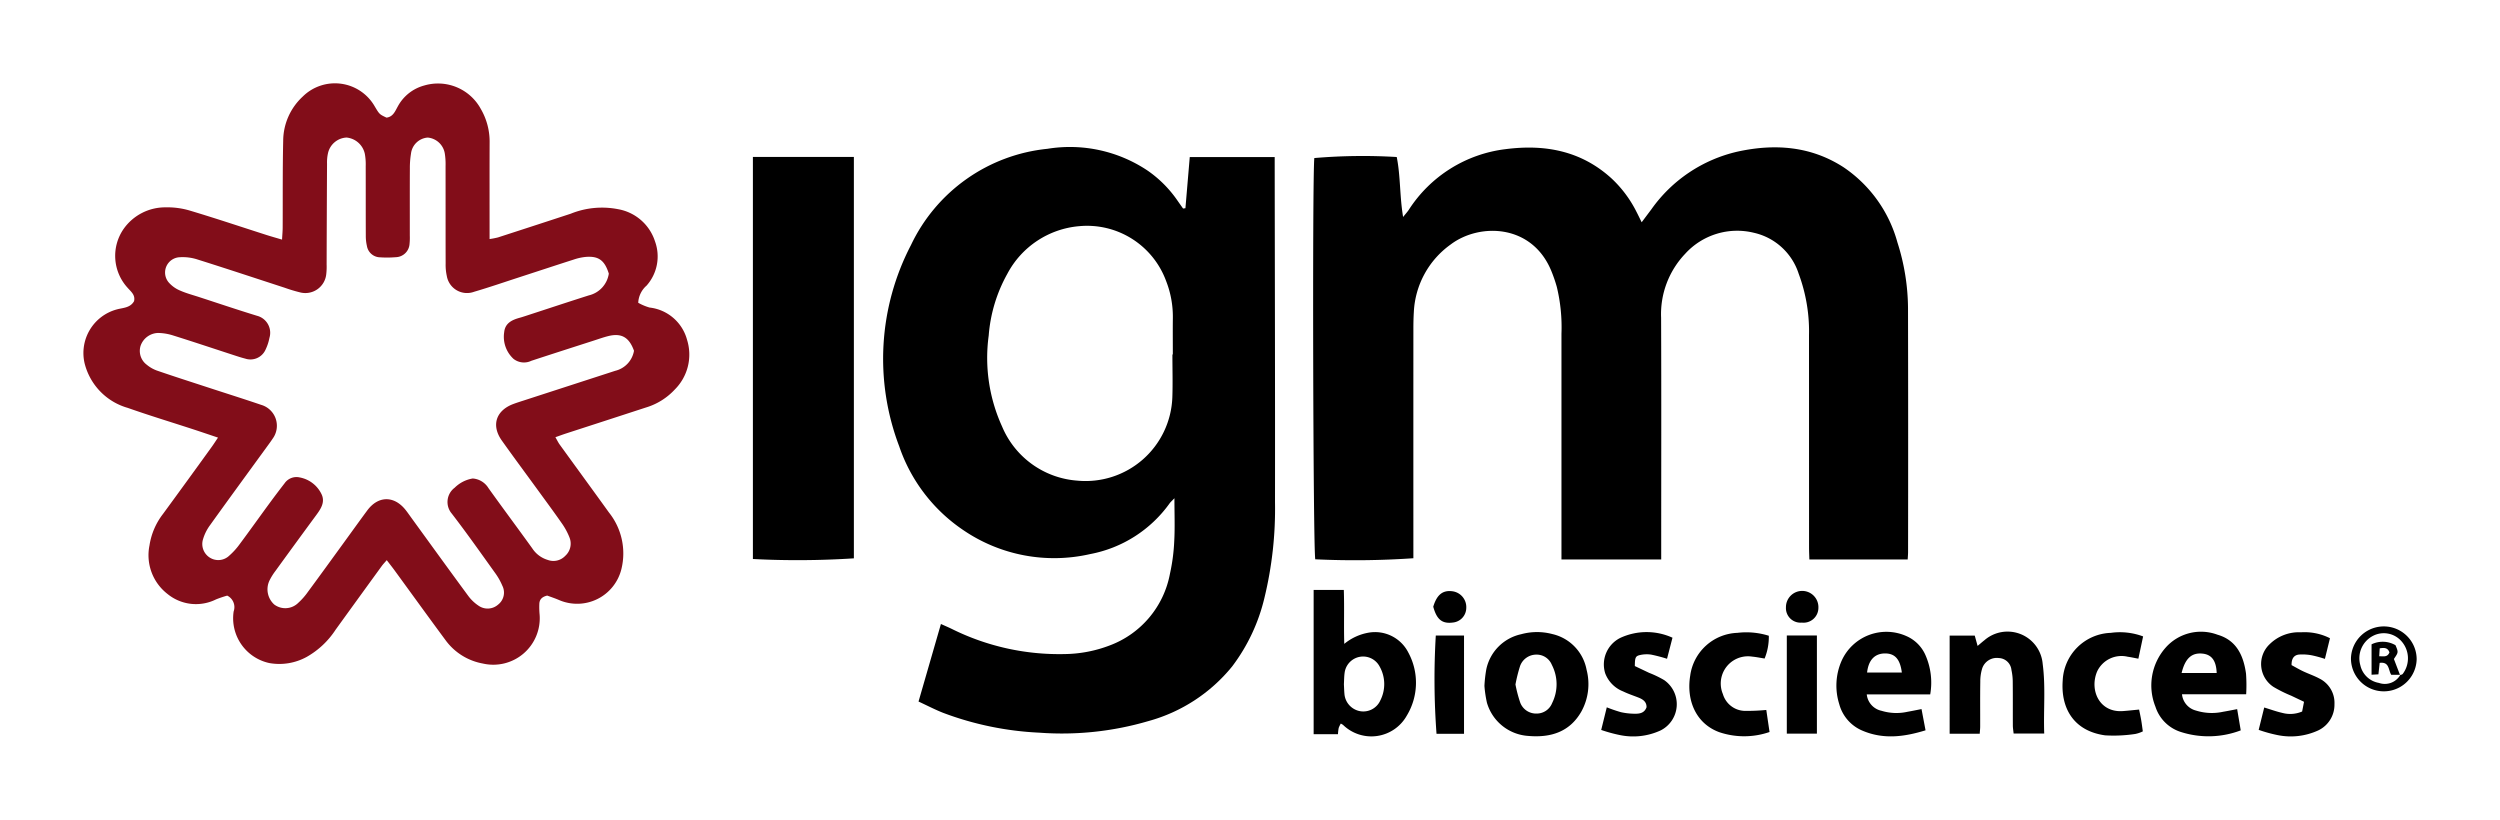
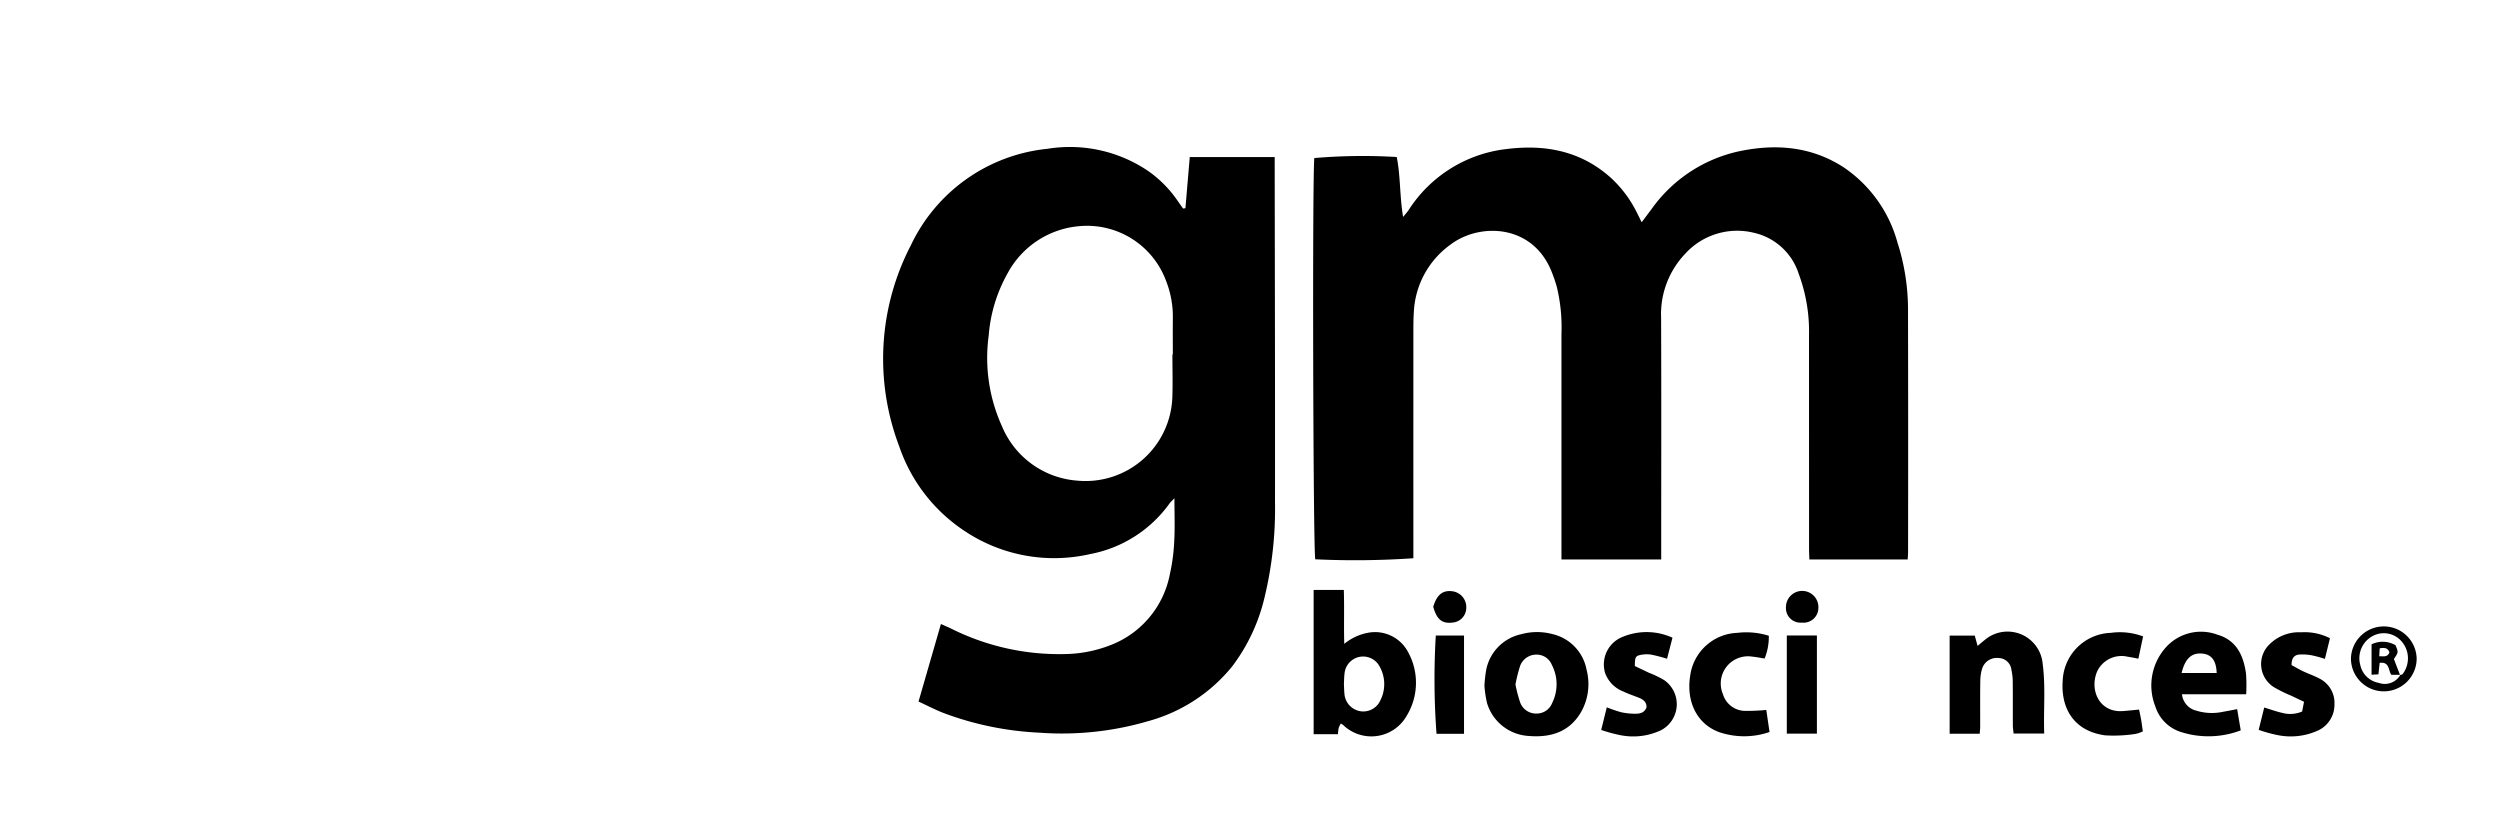
<svg xmlns="http://www.w3.org/2000/svg" id="Layer_1" data-name="Layer 1" viewBox="0 0 300 98.364">
  <path d="M168.373,26.038c.32-.4.506-.602.659-.826a16.114,16.114,0,0,1,11.674-7.318c4.697-.602,9.04.203,12.672,3.512a14.13,14.13,0,0,1,2.998,4.008c.19.366.367.738.625,1.258.439-.586.801-1.07,1.165-1.554a17.407,17.407,0,0,1,10.333-6.922c4.451-.977,8.785-.675,12.728,1.874a15.952,15.952,0,0,1,6.464,9.02,26.353,26.353,0,0,1,1.271,7.92q.032,14.609.007,29.218c-0.0.285-.028.569-.046.906H217.124c-.014-.493-.038-.978-.038-1.463q-.003-12.72-.005-25.44a19.86,19.86,0,0,0-1.245-7.399,7.332,7.332,0,0,0-5.338-4.891,8.419,8.419,0,0,0-8.28,2.517,10.505,10.505,0,0,0-2.885,7.679c.036,9.194.013,18.387.012,27.581v1.416H187.376v-1.521q0-12.783 0-25.566a20.628,20.628,0,0,0-.557-5.614,17.633,17.633,0,0,0-.652-1.898c-2.317-5.685-8.64-5.798-12.081-3.201a10.577,10.577,0,0,0-4.426,8.112c-.041.67-.054,1.342-.054,2.013q-.005,13.035-.001,26.07l0,1.459a101.53,101.53,0,0,1-11.77.128c-.259-.882-.367-45.866-.116-48.15a68.383,68.383,0,0,1,9.889-.124C168.069,21.119,167.949,23.5,168.373,26.038Z" />
  <path d="M142.251,24.986c.172-2.027.344-4.053.52-6.137h10.192c0,.298-0.0.539,0,.779.017,13.547.054,27.095.038,40.642A45.243,45.243,0,0,1,151.736,71.728a22.055,22.055,0,0,1-3.873,8.239,19.612,19.612,0,0,1-10.065,6.566,36.784,36.784,0,0,1-13.075,1.388,37.601,37.601,0,0,1-11.537-2.377c-.967-.38-1.893-.865-2.962-1.359l2.688-9.306c.537.243.949.416,1.349.614a28.958,28.958,0,0,0,13.503,2.995,15.628,15.628,0,0,0,5.414-1.04,11.41,11.41,0,0,0,7.212-8.579,22.8,22.8,0,0,0,.521-3.969c.088-1.618.021-3.244.021-5.113-.311.327-.46.453-.572.606a15.177,15.177,0,0,1-9.526,6.093,19.353,19.353,0,0,1-15.275-2.897,19.805,19.805,0,0,1-7.659-10.046,29.535,29.535,0,0,1,1.42-24.14A20.384,20.384,0,0,1,125.69,17.857,16.76,16.76,0,0,1,137.722,20.479a14.005,14.005,0,0,1,3.538,3.538c.234.337.472.671.708,1.007Zm-1.561,17.55.049,0c0-1.468-.015-2.936.004-4.404a11.737,11.737,0,0,0-.813-4.42,10.106,10.106,0,0,0-10.391-6.574,10.801,10.801,0,0,0-8.663,5.726,17.988,17.988,0,0,0-2.231,7.399,19.855,19.855,0,0,0,1.601,10.911,10.635,10.635,0,0,0,9.033,6.503,10.422,10.422,0,0,0,11.402-9.983C140.741,45.976,140.689,44.255,140.689,42.536Z" />
-   <path d="M76.588,36.333a6.246,6.246,0,0,0,1.359.572,5.266,5.266,0,0,1,4.501,3.878,5.915,5.915,0,0,1-1.458,5.942,7.758,7.758,0,0,1-3.482,2.176q-4.782,1.561-9.568,3.111c-.393.128-.78.273-1.291.452.198.344.333.634.517.888,1.967,2.72,3.951,5.428,5.912,8.153a7.863,7.863,0,0,1,1.495,6.766,5.47,5.47,0,0,1-7.524,3.717c-.496-.209-1.008-.379-1.384-.519-.683.165-.938.513-.947,1.034a9.647,9.647,0,0,0,.036,1.257,5.576,5.576,0,0,1-6.823,5.862A7.098,7.098,0,0,1,53.452,76.802c-2.048-2.766-4.06-5.558-6.089-8.336-.292-.4-.6-.788-.952-1.248-.239.279-.44.484-.606.713q-2.776,3.819-5.541,7.646a10.015,10.015,0,0,1-3.452,3.247,6.801,6.801,0,0,1-4.497.742,5.504,5.504,0,0,1-4.278-6.191A1.538,1.538,0,0,0,27.263,71.473a13.989,13.989,0,0,0-1.331.45,5.396,5.396,0,0,1-5.82-.639,5.88,5.88,0,0,1-2.174-5.832,8.186,8.186,0,0,1,1.618-3.773q2.939-4.013,5.847-8.047c.238-.329.456-.673.758-1.119-1.047-.351-1.988-.673-2.933-.982-2.631-.859-5.282-1.662-7.892-2.583A7.43,7.43,0,0,1,10.149,43.581a5.419,5.419,0,0,1,3.853-6.446c.743-.209,1.622-.172,2.084-.992.179-.751-.375-1.148-.777-1.614a5.666,5.666,0,0,1-.455-7.086A6.108,6.108,0,0,1,19.821,24.882a9.469,9.469,0,0,1,2.97.391c3.093.925,6.155,1.954,9.23,2.938.55.176,1.106.33,1.825.542.031-.576.073-1.016.075-1.456.019-3.484-.016-6.969.063-10.451a7.273,7.273,0,0,1,2.348-5.261A5.497,5.497,0,0,1,44.974,12.779c.561.939.561.939,1.406,1.337.796-.099,1.039-.781,1.359-1.349a5.111,5.111,0,0,1,3.173-2.508,5.844,5.844,0,0,1,6.781,2.807,7.799,7.799,0,0,1,1.061,4.087c-.012,3.358-.004,6.717-.005,10.075,0,.448,0,.895,0,1.459a9.705,9.705,0,0,0,1.006-.196q4.37-1.414,8.734-2.846a10.022,10.022,0,0,1,5.684-.542,5.69,5.69,0,0,1,4.428,3.864,5.274,5.274,0,0,1-1.013,5.307A2.91,2.91,0,0,0,76.588,36.333Zm-3.53-3.496c-.505-1.622-1.254-2.156-2.862-1.998a6.556,6.556,0,0,0-1.344.306c-2.196.704-4.386,1.428-6.579,2.141-1.793.583-3.578,1.198-5.387,1.729a2.458,2.458,0,0,1-3.268-1.892,6.259,6.259,0,0,1-.141-1.492c-.011-3.904-.002-7.807-.009-11.711a8.15,8.15,0,0,0-.093-1.504A2.284,2.284,0,0,0,51.324,16.508a2.185,2.185,0,0,0-2.005,1.932,10.488,10.488,0,0,0-.135,1.752c-.014,2.686-.005,5.373-.007,8.059a7.471,7.471,0,0,1-.03,1.005,1.699,1.699,0,0,1-1.645,1.607,12.541,12.541,0,0,1-1.884.016,1.633,1.633,0,0,1-1.589-1.368,5.425,5.425,0,0,1-.133-1.241c-.011-2.77-.002-5.541-.011-8.311a7.05,7.05,0,0,0-.106-1.502A2.487,2.487,0,0,0,41.584,16.505a2.403,2.403,0,0,0-2.229,1.896,5.134,5.134,0,0,0-.111,1.246q-.032,6.044-.049,12.088a7.537,7.537,0,0,1-.041,1.13,2.522,2.522,0,0,1-3.187,2.21,18.343,18.343,0,0,1-1.806-.547c-3.47-1.128-6.932-2.281-10.413-3.374a5.744,5.744,0,0,0-2.217-.284,1.836,1.836,0,0,0-1.217,3.097,3.724,3.724,0,0,0,1.325.912c.727.319,1.504.524,2.262.771,2.312.753,4.617,1.531,6.941,2.244A2.108,2.108,0,0,1,32.331,40.551a5.725,5.725,0,0,1-.474,1.425A1.982,1.982,0,0,1,29.43,43.034c-.487-.123-.966-.283-1.444-.439-2.393-.779-4.78-1.578-7.181-2.33a6.247,6.247,0,0,0-1.846-.31,2.29,2.29,0,0,0-2.093,1.555,2.07,2.07,0,0,0,.742,2.256,4.07,4.07,0,0,0,1.298.728c2.023.696,4.06,1.348,6.094,2.013,2.111.691,4.23,1.356,6.332,2.073a2.614,2.614,0,0,1,1.381,4.068c-.229.351-.483.686-.729,1.026-2.27,3.123-4.553,6.238-6.801,9.376a5.427,5.427,0,0,0-.824,1.671,1.927,1.927,0,0,0,.827,2.198,1.897,1.897,0,0,0,2.33-.246,8.286,8.286,0,0,0,1.259-1.393c1.179-1.582,2.321-3.19,3.488-4.781q.93-1.268,1.894-2.512a1.728,1.728,0,0,1,1.781-.7,3.639,3.639,0,0,1,2.623,1.969c.49.961-.033,1.769-.599,2.538q-2.462,3.345-4.9,6.708a7.108,7.108,0,0,0-.729,1.172,2.451,2.451,0,0,0,.581,2.871,2.21,2.21,0,0,0,2.885-.211,7.875,7.875,0,0,0,1.157-1.317c1.397-1.89,2.773-3.795,4.155-5.695.987-1.357,1.964-2.722,2.962-4.071,1.319-1.782,3.236-1.792,4.617-.035.233.297.447.609.669.915,2.269,3.123,4.529,6.253,6.819,9.36a4.95,4.95,0,0,0,1.26,1.201,1.899,1.899,0,0,0,2.338-.142,1.824,1.824,0,0,0,.499-2.275,7.563,7.563,0,0,0-.864-1.522c-1.712-2.387-3.403-4.791-5.195-7.118a2.141,2.141,0,0,1,.344-3.108,4,4,0,0,1,2.171-1.109,2.427,2.427,0,0,1,1.883,1.153c1.732,2.423,3.515,4.809,5.254,7.226a3.366,3.366,0,0,0,1.871,1.397,1.954,1.954,0,0,0,2.09-.492,1.976,1.976,0,0,0,.514-2.195,8.066,8.066,0,0,0-.812-1.547c-.907-1.311-1.856-2.593-2.794-3.882-1.505-2.071-3.034-4.125-4.517-6.211-1.296-1.823-.71-3.613,1.399-4.395.432-.16.873-.297,1.312-.44q5.446-1.767,10.891-3.534A2.995,2.995,0,0,0,76.08,42.094c-.583-1.63-1.514-2.159-3.102-1.76-.569.143-1.123.342-1.682.522-2.514.81-5.029,1.616-7.538,2.44a2.033,2.033,0,0,1-2.141-.235,3.608,3.608,0,0,1-1.114-3.202c.112-1.103.966-1.485,1.901-1.738.202-.055.401-.121.6-.185,2.553-.832,5.1-1.678,7.659-2.491A3.162,3.162,0,0,0,73.058,32.838Z" fill="#820d19" />
-   <path d="M90.348,18.831h12.117V67.001a104.353,104.353,0,0,1-12.117.08Z" />
  <path d="M157.637,70.79h3.62c.076,2.101-.012,4.22.056,6.475a6.274,6.274,0,0,1,2.947-1.35,4.477,4.477,0,0,1,4.732,2.377,7.612,7.612,0,0,1-.174,7.577,4.874,4.874,0,0,1-7.646,1.125,2.151,2.151,0,0,0-.276-.167,3.178,3.178,0,0,0-.252.524,5.347,5.347,0,0,0-.087.756h-2.92Zm3.632,11.309c.021.398.028.774.062,1.148a2.29,2.29,0,0,0,1.706,2.056,2.235,2.235,0,0,0,2.605-1.259,4.311,4.311,0,0,0-.1-4.086,2.237,2.237,0,0,0-4.189.788C161.291,81.199,161.294,81.661,161.269,82.099Z" />
  <path d="M178.132,82.307a15.909,15.909,0,0,1,.219-1.962,5.445,5.445,0,0,1,4.184-4.238,7.183,7.183,0,0,1,3.737-.022,5.411,5.411,0,0,1,4.12,4.297,6.795,6.795,0,0,1-.629,5.002c-1.396,2.455-3.678,3.154-6.341,2.929a5.541,5.541,0,0,1-4.989-3.983A14.112,14.112,0,0,1,178.132,82.307Zm3.724-.169a16.102,16.102,0,0,0,.569,2.167,2.031,2.031,0,0,0,1.958,1.322,1.989,1.989,0,0,0,1.872-1.257,5.056,5.056,0,0,0-.033-4.586,1.969,1.969,0,0,0-1.886-1.23,2.07,2.07,0,0,0-1.93,1.378A17.997,17.997,0,0,0,181.856,82.137Z" />
  <path d="M237.567,88.047h-3.61V76.273h3.013l.342,1.238c.33-.275.565-.487.816-.68a4.231,4.231,0,0,1,6.995,2.847c.365,2.752.084,5.511.184,8.349h-3.672c-.033-.331-.092-.651-.093-.971-.009-1.72.006-3.441-.012-5.161a6.887,6.887,0,0,0-.156-1.494,1.585,1.585,0,0,0-1.514-1.436,1.849,1.849,0,0,0-1.988,1.219,5.246,5.246,0,0,0-.237,1.602c-.028,1.804-.009,3.608-.013,5.413C237.621,87.445,237.591,87.691,237.567,88.047Z" />
-   <path d="M231.626,83.328H224.011a2.248,2.248,0,0,0,1.772,1.967,6.109,6.109,0,0,0,3.111.12c.53-.093,1.057-.203,1.689-.326.158.834.31,1.636.483,2.548-2.583.797-5.061,1.108-7.552.05a4.794,4.794,0,0,1-2.805-3.196,7.389,7.389,0,0,1,.272-5.168,5.888,5.888,0,0,1,7.82-2.977,4.423,4.423,0,0,1,2.255,2.271A8.194,8.194,0,0,1,231.626,83.328Zm-3.405-2.62c-.206-1.641-.86-2.322-2.079-2.294-1.2.028-1.933.822-2.091,2.294Z" />
  <path d="M269.54,83.31h-7.701a2.247,2.247,0,0,0,1.697,1.962,6.322,6.322,0,0,0,3.238.14c.532-.089,1.061-.198,1.685-.315.144.853.28,1.661.429,2.547a10.87,10.87,0,0,1-7.239.176,4.689,4.689,0,0,1-2.998-3.02,6.846,6.846,0,0,1,1.223-7.081,5.66,5.66,0,0,1,6.223-1.555c2.294.662,3.125,2.52,3.425,4.671A18.827,18.827,0,0,1,269.54,83.31Zm-3.538-2.549c-.054-1.486-.605-2.207-1.682-2.325-1.303-.143-2.099.557-2.528,2.325h4.21Z" />
  <path d="M274.989,79.815c.454.244.909.514,1.386.739.642.304,1.323.531,1.946.867a3.258,3.258,0,0,1,1.815,3.08,3.411,3.411,0,0,1-1.938,3.143,7.878,7.878,0,0,1-4.91.563,17.131,17.131,0,0,1-2.247-.624c.237-.958.445-1.794.665-2.683.766.233,1.463.489,2.182.651a3.642,3.642,0,0,0,2.368-.169l.227-1.167c-.566-.269-1.048-.496-1.528-.727a16.102,16.102,0,0,1-2.128-1.055,3.277,3.277,0,0,1-.478-5.12,4.994,4.994,0,0,1,3.769-1.437,6.751,6.751,0,0,1,3.478.711c-.196.803-.39,1.595-.607,2.48a14.684,14.684,0,0,0-1.497-.413,5.991,5.991,0,0,0-1.614-.107C275.345,78.605,274.968,78.951,274.989,79.815Z" />
  <path d="M200.698,76.525l-.655,2.528a18.526,18.526,0,0,0-1.898-.498,3.626,3.626,0,0,0-1.361.054c-.536.127-.594.321-.605,1.317.53.252,1.123.535,1.717.816a12.337,12.337,0,0,1,1.802.869,3.521,3.521,0,0,1-.415,6.035,7.839,7.839,0,0,1-4.913.559,17.793,17.793,0,0,1-2.226-.611l.67-2.716a17.378,17.378,0,0,0,1.704.585,7.824,7.824,0,0,0,1.617.184c.597.012,1.194-.062,1.451-.779.012-.632-.41-.938-.946-1.151-.622-.247-1.263-.454-1.862-.746a3.759,3.759,0,0,1-2.15-2.165,3.556,3.556,0,0,1,1.795-4.252A7.493,7.493,0,0,1,200.698,76.525Z" />
  <path d="M257.173,76.37l-.568,2.673c-.469-.087-.866-.177-1.267-.232a3.231,3.231,0,0,0-3.679,1.756c-.948,2.226.248,4.964,3.082,4.763.617-.044,1.233-.114,1.951-.182.08.398.177.839.254,1.283.071.408.119.82.192,1.334a3.73,3.73,0,0,1-.901.31,17.259,17.259,0,0,1-3.62.167c-3.805-.523-5.335-3.298-5.092-6.571a5.981,5.981,0,0,1,5.777-5.729A7.955,7.955,0,0,1,257.173,76.37Z" />
  <path d="M211.955,85.195c.121.824.252,1.711.39,2.645a9.312,9.312,0,0,1-6.032.021c-2.804-1.031-3.968-3.821-3.489-6.774a5.931,5.931,0,0,1,5.66-5.145,9.006,9.006,0,0,1,3.774.349,6.877,6.877,0,0,1-.505,2.732c-.522-.082-1.003-.184-1.489-.228a3.265,3.265,0,0,0-3.516,4.496,2.811,2.811,0,0,0,2.611,2.015A24.836,24.836,0,0,0,211.955,85.195Z" />
  <path d="M218.028,88.036h-3.611V76.258h3.611Z" />
  <path d="M175.683,88.056h-3.3a88.884,88.884,0,0,1-.088-11.793h3.388Z" />
  <path d="M282.116,78.962a3.943,3.943,0,0,1,7.883.125,3.942,3.942,0,0,1-7.883-.125Zm5.893,2.056c.109-.048.259-.066.32-.149a3.097,3.097,0,0,0-.153-3.92,2.812,2.812,0,0,0-3.424-.642,3.027,3.027,0,0,0-1.515,3.509,2.757,2.757,0,0,0,2.227,2.132,2.145,2.145,0,0,0,2.581-.969Z" />
  <path d="M171.99,72.806c.433-1.443,1.139-2.002,2.285-1.855a1.915,1.915,0,0,1,1.678,1.997,1.778,1.778,0,0,1-1.626,1.758C173.061,74.868,172.409,74.351,171.99,72.806Z" />
  <path d="M216.216,74.713a1.745,1.745,0,0,1-1.902-1.841,1.948,1.948,0,1,1,3.894.073A1.785,1.785,0,0,1,216.216,74.713Z" />
  <path d="M288.045,80.98h-1.097c-.364-.592-.209-1.593-1.39-1.434-.044.412-.091.846-.147,1.374l-.824.047V77.319a3.052,3.052,0,0,1,2.873.107c.357.85.357.85-.193,1.651q.371.971.743,1.942Zm-2.481-3.176-.058.945c.527.001.984.142,1.227-.461C286.553,77.751,286.147,77.691,285.565,77.804Z" />
</svg>